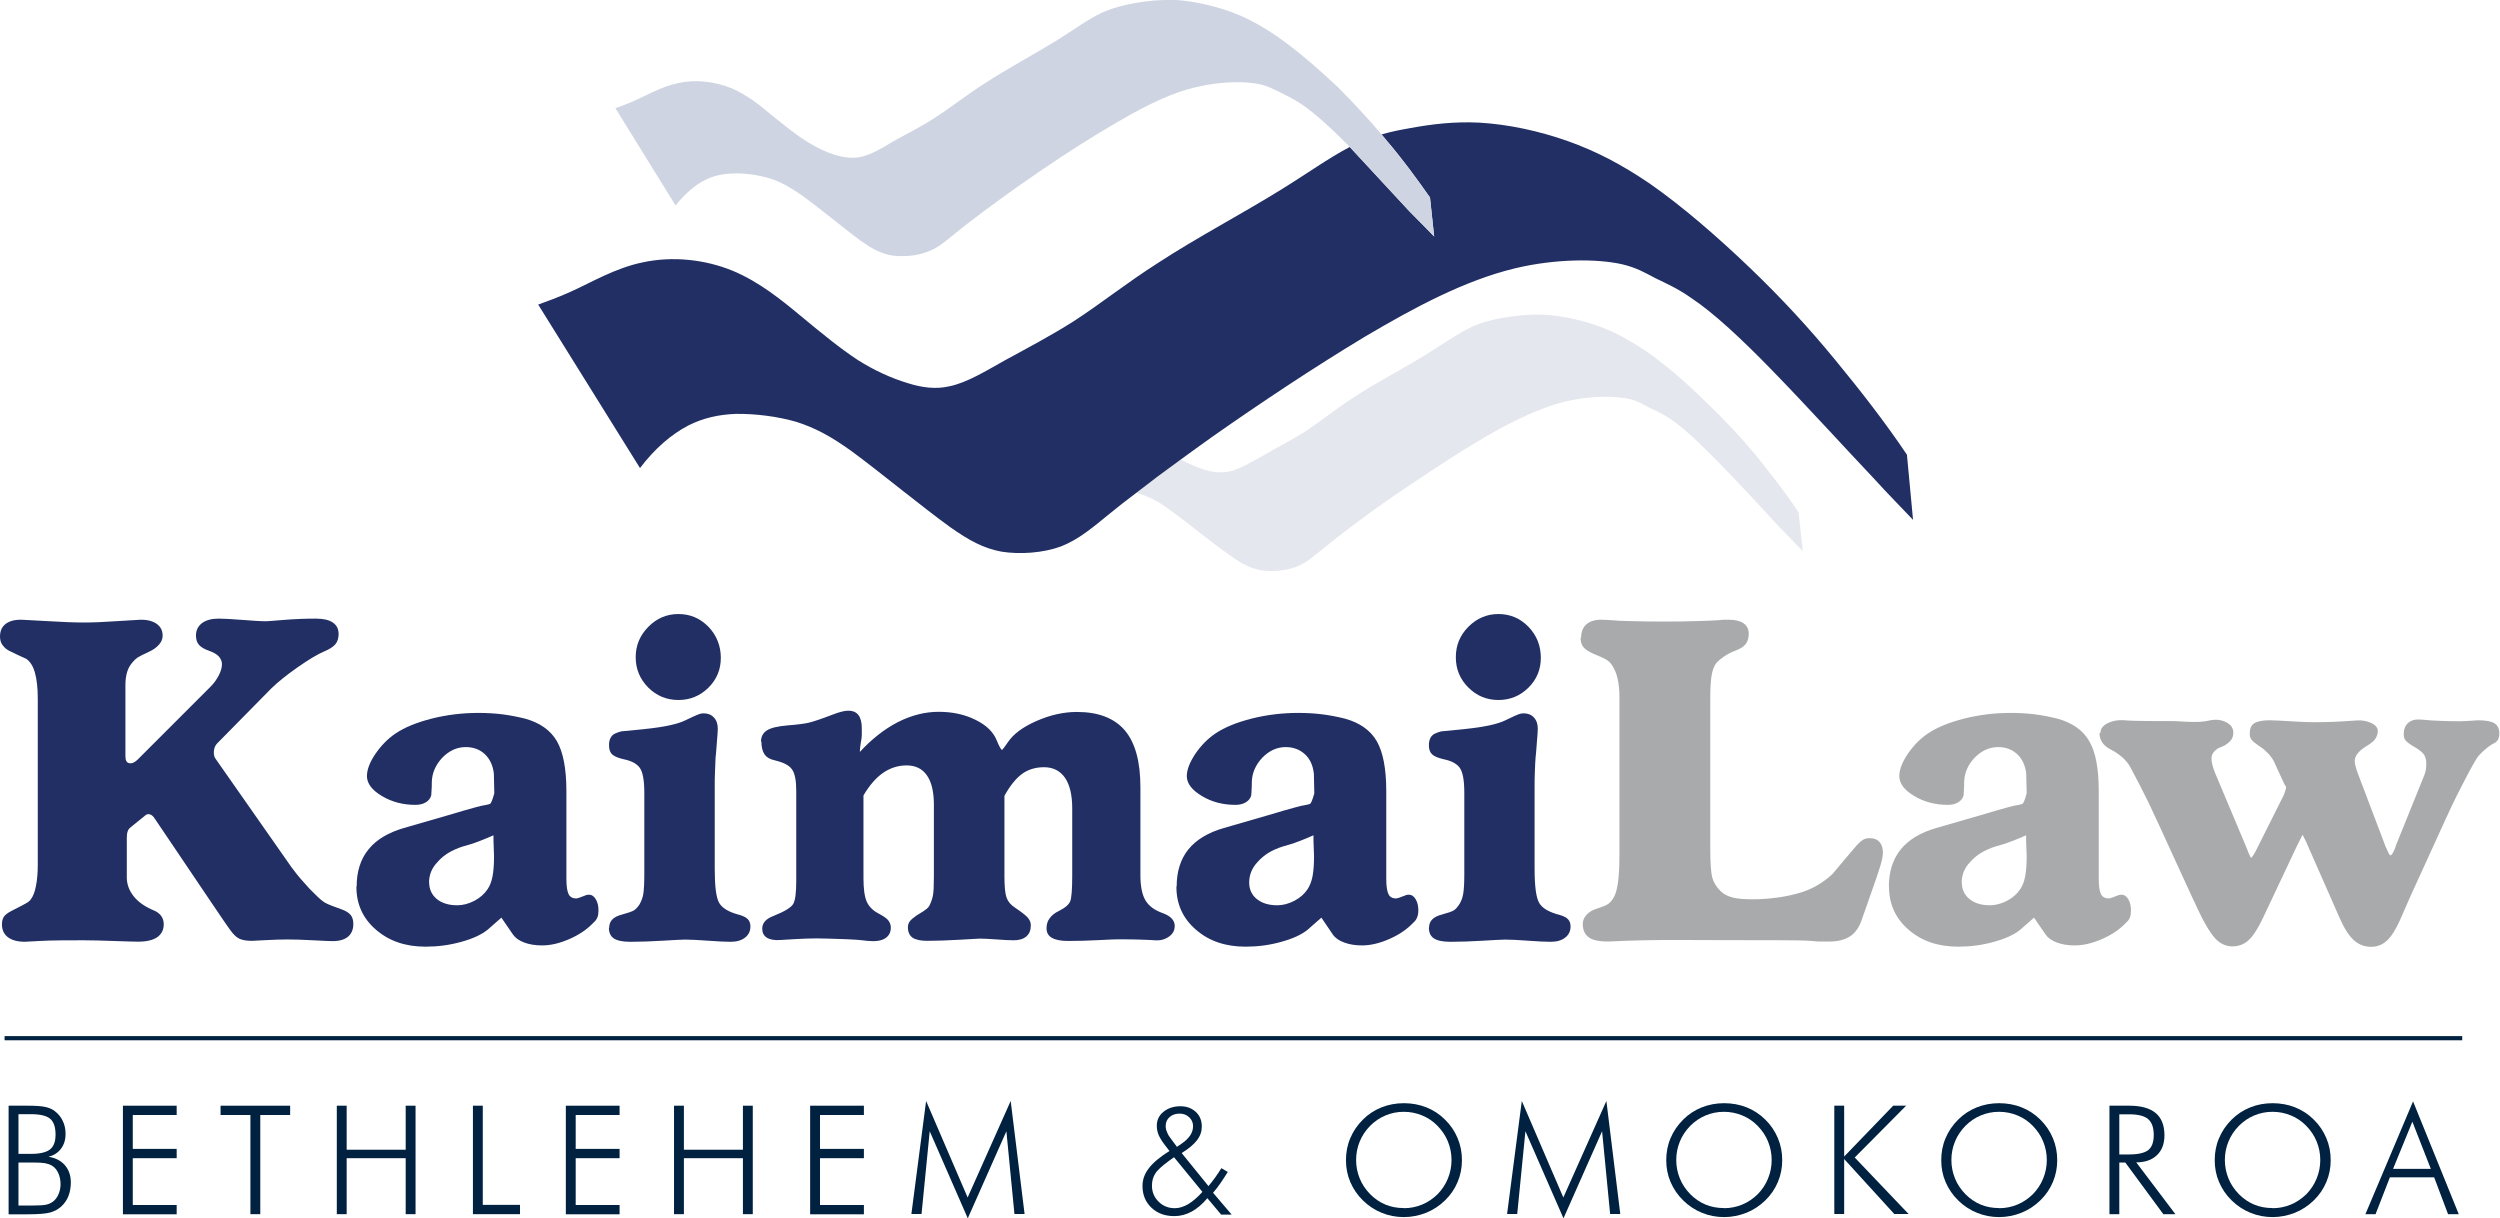
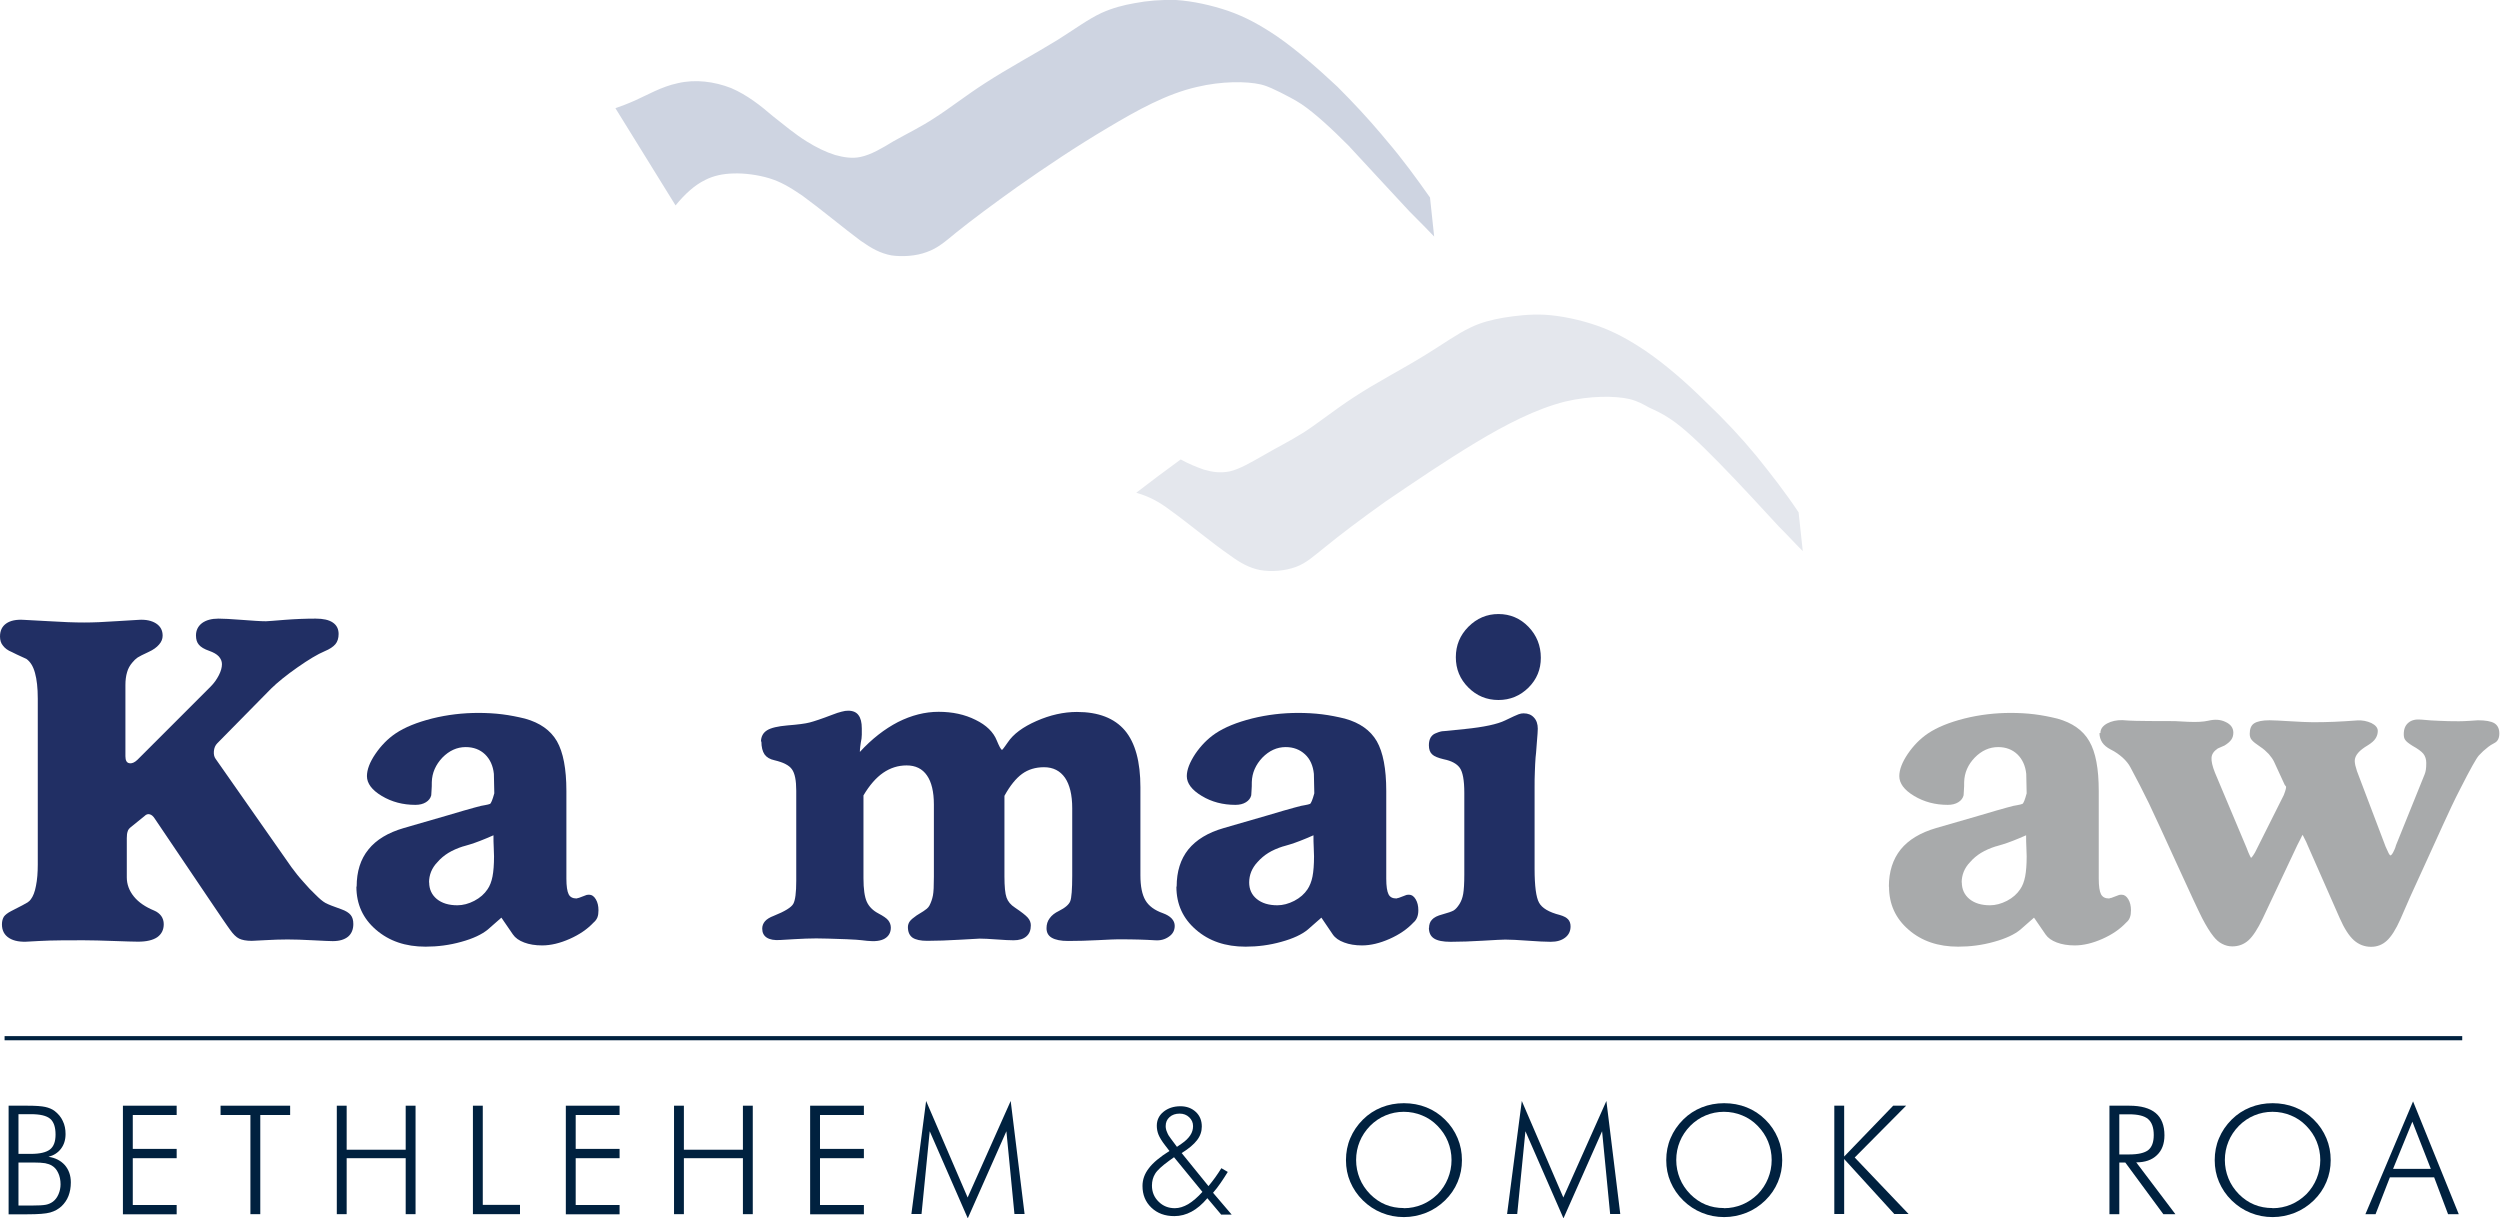
<svg xmlns="http://www.w3.org/2000/svg" id="Layer_2" data-name="Layer 2" viewBox="0 0 180 87.72">
  <defs>
    <style>
      .cls-1 {
        fill: #00213f;
      }

      .cls-2 {
        fill: #e4e7ed;
      }

      .cls-2, .cls-3, .cls-4, .cls-5 {
        fill-rule: evenodd;
      }

      .cls-3 {
        fill: #212f64;
      }

      .cls-4 {
        fill: #a8aaab;
      }

      .cls-5 {
        fill: #ced4e1;
      }

      .cls-6 {
        fill: none;
        stroke: #00213f;
        stroke-miterlimit: 10;
        stroke-width: .3px;
      }
    </style>
  </defs>
  <g id="Layer_1-2" data-name="Layer 1">
    <g>
      <path class="cls-2" d="M81.82,35.47c.97-.75,2.05-1.56,3.19-2.39.56.31,1.12.54,1.66.73.66.19,1.2.26,1.87.13.7-.16,1.52-.64,2.33-1.1.97-.57,1.97-1.06,2.99-1.7,1.11-.72,2.21-1.62,3.59-2.52,1.6-1.06,3.63-2.1,5.2-3.08,1.26-.77,2.27-1.51,3.23-1.96.76-.37,1.53-.56,2.39-.71.9-.14,1.86-.26,2.93-.21,1.2.07,2.57.36,3.8.79,1.2.42,2.27,1,3.49,1.82,1.41.96,2.93,2.28,4.29,3.63,1.37,1.3,2.57,2.58,3.69,3.94,1.04,1.29,2.11,2.66,3.03,4.05l.3,2.79c-.46-.45-.97-1.02-1.73-1.78-1.16-1.26-2.83-3.08-4.33-4.61-1.33-1.35-2.49-2.47-3.45-3.11-.6-.41-1.11-.63-1.56-.84-.4-.22-.8-.46-1.41-.61-1.06-.24-2.83-.24-4.62.18-2.11.53-4.29,1.66-6.42,2.94-2.21,1.33-4.43,2.84-6.52,4.26-1.7,1.21-3.27,2.39-4.39,3.31-.76.6-1.3,1.12-2.07,1.4-.8.29-1.77.37-2.59.22-.74-.15-1.37-.48-2.17-1.07-1.27-.87-2.99-2.31-4.25-3.21-.85-.65-1.57-1.01-2.37-1.25-.04-.01-.08-.02-.1-.03h0Z" />
-       <path class="cls-3" d="M97.18,10.57s0,.02.02.03c1.46,1.56,3.13,3.39,4.29,4.63.76.77,1.32,1.32,1.77,1.8l-.3-2.81c-.97-1.38-1.97-2.75-3.09-4.06-.12-.16-.26-.32-.4-.48.69-.2,1.39-.34,2.09-.46,1.51-.28,3.17-.48,4.94-.39,2.09.12,4.32.6,6.38,1.33,2.03.72,3.83,1.66,5.86,3.03,2.38,1.65,4.95,3.89,7.28,6.12,2.27,2.18,4.26,4.34,6.12,6.61,1.81,2.2,3.59,4.48,5.16,6.82l.44,4.69c-.7-.75-1.66-1.7-2.87-3.03-1.97-2.08-4.76-5.15-7.29-7.75-2.17-2.23-4.2-4.13-5.82-5.2-.96-.68-1.81-1.05-2.57-1.42-.7-.37-1.36-.76-2.39-1-1.8-.41-4.79-.41-7.72.29-3.64.88-7.23,2.81-10.82,4.93-3.75,2.26-7.48,4.75-10.92,7.16-.8.57-1.58,1.13-2.33,1.68-1.15.83-2.23,1.64-3.19,2.39-.7.53-1.35,1.03-1.93,1.51-1.26,1.03-2.23,1.85-3.49,2.35-1.3.48-2.97.59-4.29.38-1.3-.24-2.33-.8-3.73-1.79-2.03-1.47-4.96-3.89-7.03-5.42-1.53-1.1-2.63-1.69-3.99-2.13-1.37-.4-2.99-.6-4.39-.58-1.23.05-2.33.29-3.4.83-1.22.63-2.42,1.66-3.49,3.07l-7.33-11.77c.64-.24,1.41-.5,2.37-.94,1.43-.64,3.19-1.7,5.16-2.1,2.12-.46,4.45-.22,6.46.6,1.93.8,3.55,2.12,5.06,3.38,1.37,1.13,2.69,2.22,3.99,3.07,1.16.73,2.39,1.29,3.55,1.64,1,.32,2.03.47,3.03.23,1.26-.26,2.63-1.11,3.99-1.87,1.63-.89,3.29-1.76,4.96-2.82,1.92-1.24,3.79-2.75,6.12-4.23,2.73-1.78,6.06-3.54,8.69-5.17,1.97-1.21,3.54-2.35,5.04-3.13h0Z" />
      <path class="cls-5" d="M48.64,14.79l-4.33-7c.4-.14.86-.31,1.4-.55.86-.38,1.93-1.01,3.09-1.25,1.27-.3,2.63-.12,3.84.35,1.16.5,2.12,1.26,2.99,2.01.87.69,1.63,1.32,2.43,1.82.71.44,1.37.77,2.07.99.62.17,1.23.27,1.83.14.76-.16,1.57-.64,2.37-1.13.96-.54,1.99-1.04,2.93-1.66,1.16-.74,2.29-1.64,3.66-2.52,1.63-1.06,3.59-2.11,5.2-3.1,1.23-.77,2.22-1.51,3.19-1.96.8-.36,1.57-.56,2.37-.7.92-.18,1.93-.26,2.99-.23,1.23.08,2.53.37,3.75.78,1.26.44,2.31,1.02,3.53,1.84,1.4.97,2.93,2.3,4.35,3.63,1.15,1.15,2.19,2.27,3.17,3.43.14.16.28.33.4.48,1.12,1.31,2.12,2.68,3.09,4.06l.3,2.81c-.44-.47-1-1.02-1.77-1.8-1.17-1.24-2.83-3.07-4.29-4.63-.02-.01-.02-.02-.02-.03-1.3-1.31-2.51-2.42-3.47-3.07-.56-.37-1.06-.6-1.51-.84-.42-.19-.82-.43-1.42-.58-1.06-.24-2.83-.24-4.6.18-2.19.5-4.29,1.67-6.42,2.94-2.23,1.32-4.46,2.81-6.52,4.26-1.67,1.19-3.29,2.39-4.39,3.28-.76.62-1.32,1.13-2.13,1.41-.76.29-1.77.35-2.53.24-.8-.15-1.42-.49-2.23-1.06-1.2-.89-2.93-2.33-4.2-3.25-.9-.61-1.56-1-2.39-1.25-.8-.24-1.77-.37-2.57-.34-.76.02-1.42.16-2.03.47-.76.37-1.46,1.01-2.13,1.83h0Z" />
      <path class="cls-4" d="M151.23,52.78c0-.29.16-.51.48-.69.32-.17.69-.25,1.1-.24.32.03.64.04.97.05.33.01,1.26.02,2.8.02.02,0,.33.02.96.05.62.03,1.11,0,1.46-.08.46-.11.87-.09,1.24.09.37.17.56.43.56.77,0,.2-.05.37-.15.51-.1.14-.26.28-.49.42-.09.04-.19.08-.3.13-.11.05-.17.08-.18.08-.28.19-.43.4-.45.66-.02.25.06.62.25,1.09l2.28,5.42c.08.22.15.39.21.51.06.12.09.19.11.19.02,0,.07-.06.16-.19.08-.12.16-.25.22-.39l1.97-3.93c.15-.38.2-.6.15-.64-.05-.05-.07-.09-.09-.12l-.76-1.65c-.08-.17-.21-.35-.38-.55-.18-.19-.38-.37-.61-.52-.31-.21-.52-.37-.61-.49-.1-.11-.15-.26-.15-.44,0-.36.1-.62.32-.76s.58-.22,1.11-.22c.3,0,.79.03,1.49.07.69.04,1.23.07,1.63.07.5,0,1.01-.01,1.53-.03.52-.02,1.09-.06,1.67-.1.37-.02.7.05,1.01.19.3.15.46.34.46.57,0,.2-.06.39-.17.55-.1.16-.29.32-.53.47-.32.19-.56.37-.72.56-.16.19-.24.38-.24.58,0,.09.02.19.04.31.03.12.07.26.12.42l2.06,5.43c.09.21.17.37.22.48.06.1.1.16.12.16.06,0,.12-.07.2-.21.08-.15.16-.32.21-.52l2.06-5.1c.04-.1.07-.21.09-.33.02-.12.03-.29.03-.5,0-.26-.07-.48-.21-.66-.14-.17-.4-.36-.78-.57-.27-.17-.45-.31-.52-.42-.08-.1-.11-.24-.11-.42,0-.37.11-.64.34-.83s.52-.25.9-.22c.52.05.98.08,1.36.09.39.02.84.03,1.37.03.2,0,.46-.01.77-.03.32-.02.52-.04.6-.04.55,0,.94.07,1.18.21.24.15.36.39.36.74,0,.33-.11.56-.34.68-.22.12-.37.21-.45.28-.26.2-.48.4-.68.62-.19.21-.63,1-1.32,2.36-.22.42-.43.85-.64,1.29-.21.44-.83,1.79-1.86,4.06-.49,1.06-.85,1.87-1.11,2.43-.25.56-.49,1.12-.73,1.67-.32.72-.64,1.22-.96,1.52-.32.3-.7.45-1.14.45-.48,0-.89-.16-1.25-.48-.35-.32-.69-.85-1.01-1.58l-2.32-5.27c-.07-.17-.13-.31-.2-.43-.06-.12-.11-.22-.15-.3-.01,0-.07.1-.17.32-.1.21-.18.35-.21.41l-2.5,5.3c-.36.75-.7,1.27-1.02,1.56-.32.29-.71.44-1.17.44-.25,0-.5-.06-.74-.19-.24-.12-.44-.31-.62-.54-.25-.31-.51-.74-.8-1.29-.28-.55-.87-1.82-1.77-3.79-.97-2.13-1.66-3.63-2.07-4.49-.42-.86-.86-1.72-1.33-2.59-.13-.25-.32-.48-.56-.7-.24-.21-.52-.42-.87-.59-.27-.14-.47-.31-.6-.5-.13-.2-.2-.43-.2-.68h0Z" />
      <path class="cls-4" d="M141.24,63.54c0-.27.05-.53.15-.78.1-.24.25-.48.46-.69.22-.26.49-.48.78-.66.3-.18.65-.34,1.09-.48-.12.04.03,0,.46-.13.43-.13,1-.35,1.7-.66,0,.28,0,.58.02.91.01.33.02.54.02.61,0,.6-.04,1.09-.11,1.45-.07.36-.19.68-.36.92-.22.33-.53.61-.95.83-.41.21-.82.32-1.22.32-.62,0-1.11-.15-1.48-.45-.36-.3-.55-.7-.55-1.2h0ZM136.01,63.84c0,1.26.47,2.29,1.41,3.1.94.82,2.13,1.22,3.57,1.22.87,0,1.73-.11,2.58-.35.84-.23,1.48-.53,1.9-.88l.98-.86.83,1.21c.17.25.44.44.81.58.37.14.8.21,1.29.21.63,0,1.29-.16,1.99-.47.7-.31,1.27-.7,1.72-1.18.12-.1.21-.22.26-.36.06-.15.08-.32.08-.52,0-.31-.06-.57-.19-.79-.13-.22-.29-.33-.47-.33-.06,0-.11,0-.15.01-.03,0-.06.01-.08.02l-.53.2s-.06,0-.09.02c-.04.01-.06.02-.07.02-.28,0-.47-.1-.58-.31-.1-.2-.16-.57-.16-1.12v-6.31c0-1.6-.22-2.79-.68-3.58-.45-.79-1.22-1.33-2.3-1.63-.53-.13-1.08-.24-1.64-.31-.56-.07-1.14-.1-1.72-.1-1.12,0-2.23.13-3.32.4-1.1.28-1.97.63-2.64,1.08-.56.38-1.04.87-1.45,1.47-.41.61-.61,1.14-.61,1.6,0,.52.35,1,1.07,1.43.72.43,1.52.64,2.42.64.3,0,.55-.06.76-.19.21-.13.33-.3.38-.5,0,0,0-.11.02-.33s.02-.43.02-.62c.02-.67.27-1.25.76-1.76.49-.5,1.05-.76,1.69-.76.56,0,1.02.18,1.38.52.36.35.58.82.64,1.41l.03,1.4c-.13.48-.23.73-.31.76-.07.03-.19.06-.36.09-.12.01-.38.07-.77.18-.38.1-1.02.29-1.9.55l-3.18.92c-1.13.33-1.98.84-2.55,1.54-.56.7-.85,1.59-.85,2.67h0Z" />
-       <path class="cls-4" d="M113.84,45.92c0-.42.12-.73.37-.96.25-.22.6-.34,1.05-.34.07,0,.19,0,.34.01.16.01.28.02.36.02.38.04.87.06,1.48.07.61.02,1.33.03,2.17.03.97,0,1.81,0,2.51-.03.71-.02,1.28-.04,1.7-.07.07-.01.15-.02.24-.03.1,0,.24,0,.43,0,.45,0,.81.09,1.05.26.25.18.37.43.37.75,0,.3-.07.54-.21.73-.15.19-.38.35-.71.47-.32.12-.59.26-.82.41-.22.15-.42.31-.58.48-.17.22-.29.51-.35.89-.07.38-.1.94-.1,1.68v10.88c0,.95.05,1.6.13,1.97.09.36.29.7.6,1.01.23.23.53.38.87.47.35.09.84.13,1.47.13s1.2-.05,1.8-.13c.6-.08,1.16-.21,1.69-.37.43-.14.84-.32,1.2-.54.37-.22.72-.48,1.05-.79,0,0,.18-.22.55-.66.37-.45.77-.91,1.19-1.4.19-.21.35-.34.48-.41.12-.07.29-.1.47-.1.3,0,.52.09.69.28.16.18.24.44.24.76,0,.22-.06.52-.17.9-.11.38-.3.94-.56,1.67l-.8,2.28c-.19.55-.47.94-.84,1.18-.37.24-.86.37-1.48.37-.3,0-.52,0-.69,0-.16,0-.31-.01-.45-.03-.23-.02-.56-.04-.99-.05-.43-.01-2.3-.02-5.61-.02,0,0-.97,0-2.9-.01-1.93-.01-3.61.03-5.03.1-.33.02-.63.01-.9-.03-.28-.04-.49-.1-.65-.19-.18-.11-.32-.25-.41-.42-.09-.18-.13-.38-.13-.62,0-.22.08-.43.24-.62.16-.19.37-.33.64-.43l.7-.25c.38-.15.66-.49.82-1.02.16-.54.24-1.41.24-2.59v-11.36c0-.54-.04-1-.13-1.37-.08-.38-.22-.71-.42-1.01-.1-.15-.23-.28-.39-.37-.16-.1-.47-.24-.91-.42-.35-.15-.59-.31-.74-.48-.15-.18-.21-.41-.21-.7h0Z" />
      <path class="cls-3" d="M104.82,47.32c0,.86.3,1.58.9,2.18.6.6,1.32.9,2.17.9.84,0,1.56-.3,2.16-.89.6-.6.89-1.31.89-2.15,0-.87-.3-1.62-.89-2.23s-1.32-.92-2.16-.92c-.84,0-1.56.31-2.17.92-.6.61-.9,1.33-.9,2.19h0ZM102.88,66.79c0,.36.12.62.37.78.25.16.64.24,1.19.24.71,0,1.49-.03,2.34-.08.85-.05,1.38-.08,1.6-.08.39,0,.93.03,1.63.08.7.05,1.25.08,1.64.08.44,0,.78-.1,1.04-.3.26-.2.39-.47.39-.81,0-.21-.06-.38-.18-.51-.11-.12-.31-.23-.59-.31-.79-.2-1.29-.5-1.5-.89-.21-.38-.32-1.19-.32-2.44v-5.81c0-.43,0-.83.02-1.2.01-.37.03-.71.05-.99.02-.13.05-.48.09-1.05.05-.57.07-.91.07-1.03,0-.34-.09-.61-.28-.81-.18-.2-.43-.3-.74-.3-.12,0-.24.02-.37.07-.12.04-.44.19-.96.44-.55.27-1.52.48-2.9.62-1.39.14-1.89.19-1.51.15-.07,0-.15.01-.23.03-.08.02-.21.06-.37.13-.16.06-.27.17-.36.31-.08.15-.12.33-.12.55,0,.3.08.51.23.65.15.15.43.26.85.36.54.11.92.31,1.14.61.22.3.33.9.33,1.8v5.9c0,.63-.03,1.09-.08,1.38-.05.29-.14.53-.28.75-.13.2-.26.35-.4.44-.14.08-.42.18-.83.29-.34.09-.59.21-.73.37-.15.15-.22.36-.22.61h0Z" />
      <path class="cls-3" d="M89.94,63.54c0-.27.05-.53.15-.78.1-.24.25-.48.45-.69.23-.26.49-.48.78-.66.29-.18.65-.34,1.09-.48-.12.04.03,0,.46-.13.43-.13,1-.35,1.7-.66,0,.28,0,.58.02.91.01.33.02.54.02.61,0,.6-.04,1.09-.11,1.45-.07.36-.2.68-.36.92-.22.33-.53.61-.95.83-.41.21-.82.32-1.22.32-.62,0-1.11-.15-1.48-.45-.37-.3-.55-.7-.55-1.2h0ZM84.7,63.84c0,1.26.47,2.29,1.41,3.1.94.82,2.13,1.22,3.57,1.22.87,0,1.73-.11,2.58-.35.84-.23,1.48-.53,1.9-.88l.98-.86.82,1.21c.17.25.44.44.82.58.37.14.8.21,1.28.21.63,0,1.29-.16,1.99-.47.7-.31,1.27-.7,1.72-1.18.12-.1.2-.22.26-.36.06-.15.09-.32.09-.52,0-.31-.06-.57-.19-.79-.13-.22-.29-.33-.47-.33-.07,0-.11,0-.15.01-.03,0-.06.01-.08.02l-.53.2s-.06,0-.09.02c-.04.01-.06.02-.07.02-.28,0-.47-.1-.57-.31-.1-.2-.16-.57-.16-1.12v-6.31c0-1.6-.23-2.79-.68-3.58-.46-.79-1.22-1.33-2.3-1.63-.53-.13-1.08-.24-1.64-.31-.57-.07-1.14-.1-1.72-.1-1.12,0-2.23.13-3.32.4-1.1.28-1.97.63-2.64,1.08-.56.38-1.04.87-1.45,1.47-.4.61-.61,1.14-.61,1.6,0,.52.36,1,1.08,1.43.71.43,1.52.64,2.42.64.3,0,.55-.06.76-.19.21-.13.33-.3.38-.5,0,0,0-.11.02-.33s.02-.43.02-.62c.02-.67.28-1.25.76-1.76.49-.5,1.05-.76,1.68-.76.56,0,1.02.18,1.39.52s.58.82.64,1.41l.03,1.4c-.13.48-.24.73-.31.76-.07.03-.19.06-.36.09-.12.01-.38.07-.77.18-.39.1-1.02.29-1.9.55l-3.18.92c-1.14.33-1.98.84-2.55,1.54-.56.7-.84,1.59-.84,2.67h0Z" />
      <path class="cls-3" d="M54.79,53.41c0-.37.15-.65.44-.83.29-.18.78-.29,1.46-.35.76-.06,1.3-.13,1.6-.21.31-.08.86-.26,1.64-.56.26-.1.49-.18.67-.22.18-.05.33-.07.47-.07.34,0,.59.11.74.32.16.21.24.52.24.96,0,.2,0,.35,0,.45,0,.1-.01.19-.02.28-.04.21-.07.39-.09.56-.02.17-.03.3-.03.4.86-.94,1.78-1.65,2.74-2.15.97-.49,1.95-.74,2.93-.74,1,0,1.88.19,2.66.58.78.38,1.29.88,1.53,1.49.08.19.15.35.22.48.07.12.12.19.16.19.01,0,.04-.04.1-.11.06-.07.16-.22.31-.43.4-.6,1.09-1.11,2.07-1.54.98-.43,1.95-.65,2.91-.65,1.55,0,2.7.45,3.45,1.33.75.89,1.12,2.25,1.12,4.1v6.34c0,.78.12,1.38.36,1.79.24.41.66.72,1.26.93.27.1.48.22.63.38.15.16.22.34.22.53,0,.33-.14.59-.42.78-.28.2-.61.29-1,.26-.35-.02-.72-.04-1.11-.05-.38-.01-.89-.02-1.53-.02-.19,0-.67.02-1.44.06-.76.04-1.49.06-2.18.06-.52,0-.91-.08-1.17-.23-.26-.15-.38-.38-.38-.69,0-.27.07-.51.23-.72.15-.21.37-.38.66-.52.46-.23.73-.47.82-.71.09-.23.14-.85.14-1.83v-4.86c0-.96-.18-1.69-.52-2.19-.35-.5-.85-.76-1.51-.76-.61,0-1.14.16-1.58.48-.44.32-.87.85-1.27,1.58v5.8c0,.73.05,1.24.15,1.52.1.29.3.53.61.73.46.31.77.55.92.72.15.17.22.36.22.55,0,.35-.1.61-.32.8-.22.19-.52.28-.92.28-.28,0-.68-.02-1.22-.06-.54-.04-.95-.06-1.22-.06-.1,0-.58.03-1.43.08-.86.05-1.64.08-2.35.08-.48,0-.84-.08-1.06-.23-.22-.16-.33-.41-.33-.76,0-.15.05-.3.14-.42.09-.12.26-.26.49-.42.41-.24.65-.41.73-.48.08-.07.15-.15.19-.23.12-.23.2-.47.25-.72.05-.25.07-.7.07-1.35v-5.2c0-.92-.17-1.63-.5-2.1-.33-.48-.82-.72-1.46-.72-.62,0-1.18.18-1.69.53-.51.35-.99.9-1.42,1.63v5.96c0,.78.08,1.34.24,1.7.16.35.44.63.84.84.34.18.58.34.7.49.12.15.19.33.19.53,0,.35-.15.62-.44.79-.29.17-.72.22-1.27.16-.26-.03-.52-.06-.79-.08-.26-.02-.94-.05-2.03-.08-.6-.02-1.12-.02-1.58,0-.46.02-1.07.05-1.85.1-.43.03-.75-.03-.97-.17-.22-.14-.33-.36-.33-.65,0-.2.07-.38.2-.53.13-.15.34-.28.63-.39.8-.32,1.27-.61,1.41-.87.14-.26.21-.8.21-1.64v-6.5c0-.74-.1-1.25-.31-1.54-.2-.29-.62-.5-1.25-.65-.33-.07-.57-.21-.72-.42-.15-.22-.23-.53-.23-.95h0Z" />
-       <path class="cls-3" d="M45.77,47.32c0,.86.31,1.58.9,2.18.6.6,1.33.9,2.18.9.84,0,1.56-.3,2.16-.89.6-.6.89-1.31.89-2.15s-.3-1.62-.89-2.23c-.6-.61-1.31-.92-2.16-.92-.85,0-1.57.31-2.17.92-.6.61-.91,1.33-.91,2.19h0ZM43.84,66.79c0,.36.12.62.36.78.25.16.64.24,1.19.24.71,0,1.49-.03,2.34-.08.85-.05,1.38-.08,1.6-.08.39,0,.94.03,1.64.08.7.05,1.24.08,1.63.08.44,0,.78-.1,1.04-.3.26-.2.39-.47.39-.81,0-.21-.06-.38-.18-.51-.11-.12-.31-.23-.58-.31-.79-.2-1.29-.5-1.5-.89-.21-.38-.31-1.19-.31-2.44v-5.81c0-.43,0-.83.02-1.2.01-.37.03-.71.04-.99.02-.13.05-.48.09-1.05.05-.57.07-.91.07-1.03,0-.34-.09-.61-.28-.81-.18-.2-.43-.3-.74-.3-.12,0-.24.02-.36.07-.12.04-.45.19-.97.44-.55.27-1.52.48-2.9.62-1.39.14-1.9.19-1.52.15-.07,0-.14.01-.22.03-.08.02-.21.06-.37.13-.16.06-.27.17-.35.31-.09.15-.12.33-.12.55,0,.3.07.51.22.65.15.15.43.26.85.36.54.11.92.31,1.14.61.22.3.33.9.33,1.8v5.9c0,.63-.03,1.09-.07,1.38-.05.29-.15.53-.27.75-.13.2-.27.35-.41.44-.14.08-.42.18-.83.29-.34.09-.59.21-.73.37-.15.15-.22.36-.22.61h0Z" />
      <path class="cls-3" d="M30.89,63.54c0-.27.05-.53.15-.78.1-.24.25-.48.46-.69.22-.26.49-.48.78-.66.3-.18.65-.34,1.09-.48-.12.04.03,0,.46-.13.43-.13,1-.35,1.7-.66,0,.28,0,.58.02.91.01.33.02.54.02.61,0,.6-.04,1.09-.11,1.45-.07.36-.19.68-.36.92-.22.33-.53.61-.95.83-.4.21-.82.32-1.22.32-.62,0-1.11-.15-1.48-.45-.36-.3-.55-.7-.55-1.2h0ZM25.66,63.84c0,1.26.47,2.29,1.41,3.1.95.82,2.13,1.22,3.57,1.22.87,0,1.73-.11,2.58-.35.84-.23,1.47-.53,1.9-.88l.98-.86.83,1.21c.17.25.44.44.81.58.37.14.8.21,1.29.21.63,0,1.29-.16,1.99-.47.7-.31,1.27-.7,1.72-1.18.12-.1.21-.22.27-.36.06-.15.08-.32.08-.52,0-.31-.06-.57-.19-.79-.13-.22-.29-.33-.47-.33-.06,0-.11,0-.15.01-.03,0-.06.01-.08.02l-.53.2s-.06,0-.09.02c-.04.01-.06.02-.07.02-.27,0-.47-.1-.57-.31-.1-.2-.16-.57-.16-1.12v-6.31c0-1.6-.23-2.79-.68-3.58-.46-.79-1.22-1.33-2.3-1.63-.53-.13-1.08-.24-1.64-.31-.56-.07-1.14-.1-1.72-.1-1.12,0-2.23.13-3.32.4-1.1.28-1.97.63-2.64,1.08-.56.38-1.04.87-1.45,1.47s-.61,1.14-.61,1.6c0,.52.35,1,1.07,1.43.72.43,1.52.64,2.42.64.3,0,.55-.06.76-.19.21-.13.33-.3.38-.5,0,0,0-.11.02-.33s.02-.43.02-.62c.02-.67.28-1.25.76-1.76.49-.5,1.05-.76,1.68-.76.57,0,1.03.18,1.39.52.36.35.58.82.64,1.41l.03,1.4c-.13.48-.24.73-.31.76-.07.03-.19.06-.36.09-.12.01-.38.07-.77.18-.38.1-1.02.29-1.9.55l-3.18.92c-1.13.33-1.98.84-2.54,1.54-.57.7-.85,1.59-.85,2.67h0Z" />
      <path class="cls-3" d="M0,45.83c0-.42.15-.73.45-.94.3-.21.73-.3,1.29-.26,0,0,.55.03,1.66.09,1.1.07,1.98.1,2.66.1.61,0,1.42-.03,2.41-.1,1-.06,1.49-.09,1.49-.09.54-.04.97.06,1.28.26.32.21.47.5.47.88,0,.22-.08.44-.26.64-.17.2-.42.38-.75.53-.4.18-.66.32-.79.4-.13.09-.26.21-.38.36-.18.21-.31.44-.38.7-.08.26-.12.57-.12.92v5.13c0,.3.09.47.28.5.18.04.38-.05.58-.24l5.27-5.27c.25-.25.45-.53.6-.83.15-.29.22-.56.22-.79,0-.21-.08-.39-.23-.56-.15-.16-.38-.29-.69-.4-.35-.12-.6-.27-.74-.44-.14-.16-.21-.38-.21-.67,0-.37.15-.67.44-.89.29-.21.68-.32,1.18-.32.34,0,.9.03,1.68.09.78.06,1.36.1,1.74.1.12,0,.56-.04,1.33-.1.76-.06,1.52-.09,2.25-.09.54,0,.95.09,1.23.28.28.19.42.46.42.83,0,.3-.08.55-.23.73-.16.19-.42.36-.78.51-.5.21-1.15.6-1.95,1.16-.8.56-1.43,1.07-1.9,1.53l-3.87,3.93c-.15.15-.23.34-.25.57s.02.41.12.55l5.46,7.8c.25.34.53.7.85,1.05.31.36.61.68.89.94.28.28.51.48.71.59.2.11.59.26,1.16.46.31.11.53.25.66.41.13.16.19.37.19.65,0,.39-.13.7-.38.91-.26.21-.62.32-1.1.32-.2,0-.66-.02-1.41-.06-.74-.04-1.37-.06-1.85-.06-.51,0-1.04.02-1.58.05-.55.03-.88.05-.99.05-.4,0-.7-.06-.91-.16-.21-.1-.43-.32-.65-.63-.11-.16-.29-.4-.51-.73-.23-.33-.48-.7-.76-1.12l-4.15-6.15c-.11-.18-.24-.29-.37-.32-.14-.04-.26.01-.38.13l-.99.8c-.11.09-.19.19-.22.31-.04.11-.06.27-.06.48v2.82c0,.5.17.96.51,1.38.34.42.83.75,1.46,1.01.22.09.39.23.51.39.12.17.18.37.18.59,0,.41-.16.72-.47.94-.31.21-.77.32-1.38.32-.31,0-.89-.02-1.76-.05-.86-.03-1.57-.05-2.11-.05-1.16,0-2,0-2.51.02-.51.02-1,.04-1.46.07-.61.05-1.09-.03-1.44-.25-.35-.22-.52-.55-.52-.99,0-.22.05-.4.14-.55.09-.13.27-.27.52-.4.69-.35,1.09-.56,1.19-.63.11-.07.18-.15.23-.22.16-.21.29-.53.37-.97.09-.44.13-.95.13-1.53v-11.96c0-.76-.07-1.37-.2-1.84-.13-.48-.34-.81-.62-1.01-.02-.01-.15-.07-.37-.17-.23-.1-.45-.21-.67-.32-.3-.12-.51-.28-.65-.47C.07,46.32,0,46.09,0,45.83h0Z" />
      <g>
        <path class="cls-1" d="M.62,87.42v-7.81h1.35c.59,0,1.02.03,1.29.09.26.06.49.15.67.29.26.2.46.43.59.72.14.28.2.59.2.94,0,.42-.11.77-.33,1.06-.22.29-.52.48-.9.58.5.07.89.28,1.18.6.28.33.43.74.43,1.24,0,.37-.06.69-.17.98-.11.28-.28.53-.5.74-.23.21-.5.36-.82.45-.32.09-.87.13-1.64.13H.62ZM1.33,83.08h.89c.65,0,1.11-.11,1.38-.32.27-.21.4-.57.4-1.07,0-.54-.13-.92-.39-1.14-.26-.22-.72-.33-1.39-.33h-.89v2.85ZM1.33,86.8h.91c.52,0,.87-.02,1.07-.06.2-.04.36-.12.5-.22.17-.13.3-.3.4-.53.1-.23.15-.47.15-.72,0-.31-.06-.59-.17-.82-.11-.24-.26-.41-.46-.53-.14-.08-.29-.13-.48-.17-.18-.03-.47-.05-.86-.05h-1.06v3.11Z" />
        <path class="cls-1" d="M8.85,87.42v-7.81h3.87v.67h-3.16v2.44h3.16v.67h-3.16v3.37h3.16v.67h-3.87Z" />
        <path class="cls-1" d="M18.03,87.42v-7.14h-2.15v-.67h5.01v.67h-2.15v7.14h-.71Z" />
        <path class="cls-1" d="M24.25,87.42v-7.81h.71v3.17h4.25v-3.17h.71v7.81h-.71v-4.03h-4.25v4.03h-.71Z" />
        <path class="cls-1" d="M34.05,87.42v-7.81h.71v7.14h2.68v.67h-3.39Z" />
        <path class="cls-1" d="M40.74,87.42v-7.81h3.87v.67h-3.16v2.44h3.16v.67h-3.16v3.37h3.16v.67h-3.87Z" />
        <path class="cls-1" d="M48.53,87.42v-7.81h.71v3.17h4.25v-3.17h.71v7.81h-.71v-4.03h-4.25v4.03h-.71Z" />
        <path class="cls-1" d="M58.33,87.42v-7.81h3.87v.67h-3.16v2.44h3.16v.67h-3.16v3.37h3.16v.67h-3.87Z" />
        <path class="cls-1" d="M69.68,87.72l-2.74-6.27-.59,5.96h-.73l1.06-8.14,2.99,6.95,3.1-6.95,1,8.14h-.73l-.58-5.96-2.78,6.27Z" />
        <path class="cls-1" d="M87.9,87.42l-.97-1.15c-.37.44-.75.76-1.14.97-.39.21-.8.32-1.24.32-.67,0-1.22-.2-1.65-.61-.43-.41-.64-.93-.64-1.56,0-.46.15-.88.46-1.28.3-.4.8-.81,1.48-1.24l-.3-.39c-.25-.32-.41-.59-.49-.79-.08-.2-.12-.42-.12-.64,0-.4.16-.74.48-1,.32-.26.73-.4,1.22-.4.45,0,.82.14,1.11.41s.43.62.43,1.05c0,.35-.11.68-.34.98-.23.3-.59.61-1.11.93l1.93,2.38c.17-.2.33-.41.49-.63.16-.22.3-.44.44-.66l.46.27c-.17.28-.35.55-.52.8-.17.25-.35.48-.54.7l1.34,1.57h-.77ZM86.57,85.81l-2.04-2.49-.35.25c-.52.38-.86.69-1.01.94-.15.24-.23.53-.23.85,0,.46.16.85.48,1.16.32.32.71.47,1.17.47.31,0,.63-.1.96-.29.33-.2.67-.49,1.03-.89ZM84.73,82.58l.35-.24c.28-.19.48-.39.62-.6.14-.21.2-.43.2-.66,0-.25-.09-.46-.28-.64-.18-.17-.41-.26-.68-.26-.3,0-.54.08-.73.25-.19.17-.28.38-.28.65,0,.14.03.29.1.44.06.16.15.31.27.46l.44.59Z" />
        <path class="cls-1" d="M105.26,83.53c0,.55-.1,1.07-.31,1.57-.21.5-.51.94-.91,1.33-.4.39-.86.69-1.36.89-.51.2-1.04.31-1.6.31s-1.09-.1-1.6-.31c-.5-.2-.95-.5-1.35-.89-.4-.39-.7-.84-.91-1.33-.21-.49-.31-1.01-.31-1.57s.1-1.09.31-1.58c.21-.5.51-.94.91-1.34.39-.39.84-.68,1.34-.88.5-.2,1.04-.3,1.61-.3s1.12.1,1.62.3c.5.2.95.49,1.34.88.4.39.7.84.91,1.34.21.5.31,1.02.31,1.58ZM101.08,86.99c.46,0,.9-.09,1.31-.26.41-.17.78-.42,1.12-.75.32-.33.57-.71.74-1.13.17-.42.26-.86.26-1.33s-.09-.91-.26-1.33c-.17-.42-.42-.79-.75-1.13-.32-.33-.69-.58-1.11-.75-.41-.17-.85-.26-1.32-.26s-.9.09-1.31.26c-.41.17-.78.42-1.11.75-.33.34-.58.71-.75,1.13-.17.41-.26.86-.26,1.33s.09.91.26,1.33c.17.42.42.79.75,1.13.33.33.69.58,1.1.75.41.17.85.25,1.32.25Z" />
        <path class="cls-1" d="M112.57,87.72l-2.74-6.27-.59,5.96h-.73l1.06-8.14,2.99,6.95,3.1-6.95,1,8.14h-.73l-.58-5.96-2.78,6.27Z" />
        <path class="cls-1" d="M128.32,83.53c0,.55-.1,1.07-.31,1.57-.21.5-.51.94-.91,1.33-.4.39-.86.69-1.36.89-.51.2-1.04.31-1.6.31s-1.09-.1-1.6-.31c-.5-.2-.95-.5-1.35-.89-.4-.39-.7-.84-.91-1.33-.21-.49-.31-1.01-.31-1.57s.1-1.09.31-1.58c.21-.5.51-.94.91-1.34.39-.39.84-.68,1.34-.88.5-.2,1.04-.3,1.61-.3s1.12.1,1.62.3c.5.2.95.49,1.34.88.4.39.7.84.91,1.34.21.5.31,1.02.31,1.58ZM124.13,86.99c.46,0,.9-.09,1.31-.26.41-.17.78-.42,1.12-.75.32-.33.57-.71.74-1.13.17-.42.26-.86.26-1.33s-.09-.91-.26-1.33c-.17-.42-.42-.79-.75-1.13-.32-.33-.69-.58-1.11-.75-.41-.17-.85-.26-1.32-.26s-.9.09-1.31.26c-.41.17-.78.42-1.11.75-.33.34-.58.71-.75,1.13-.17.41-.26.86-.26,1.33s.09.91.26,1.33c.17.42.42.79.75,1.13.33.33.69.58,1.1.75.41.17.85.25,1.32.25Z" />
        <path class="cls-1" d="M132.07,87.42v-7.81h.71v3.66l3.53-3.66h.93l-3.7,3.73,3.88,4.07h-1.03l-3.61-3.96v3.96h-.71Z" />
-         <path class="cls-1" d="M148.12,83.53c0,.55-.1,1.07-.31,1.57-.21.5-.51.94-.91,1.33-.4.39-.86.69-1.36.89-.51.2-1.04.31-1.6.31s-1.09-.1-1.6-.31c-.5-.2-.95-.5-1.35-.89-.4-.39-.7-.84-.91-1.33-.21-.49-.31-1.01-.31-1.57s.1-1.09.31-1.58c.21-.5.51-.94.91-1.34.39-.39.84-.68,1.34-.88.5-.2,1.04-.3,1.61-.3s1.12.1,1.62.3c.5.2.95.49,1.34.88.4.39.7.84.91,1.34.21.5.31,1.02.31,1.58ZM143.94,86.99c.46,0,.9-.09,1.31-.26.41-.17.78-.42,1.12-.75.32-.33.57-.71.74-1.13.17-.42.26-.86.26-1.33s-.09-.91-.26-1.33c-.17-.42-.42-.79-.75-1.13-.32-.33-.69-.58-1.11-.75-.41-.17-.85-.26-1.32-.26s-.9.09-1.31.26c-.41.17-.78.42-1.11.75-.33.34-.58.71-.75,1.13-.17.41-.26.86-.26,1.33s.09.91.26,1.33c.17.42.42.79.75,1.13.33.33.69.58,1.1.75.41.17.85.25,1.32.25Z" />
        <path class="cls-1" d="M156.62,87.42h-.86l-2.74-3.72h-.43v3.72h-.71v-7.81h1.43c.85,0,1.48.18,1.9.53.42.35.63.89.63,1.6,0,.61-.18,1.09-.54,1.43-.36.35-.86.52-1.49.52l2.81,3.72ZM152.59,80.23v2.89h.71c.66,0,1.12-.11,1.38-.32.26-.21.39-.57.39-1.08,0-.54-.14-.92-.41-1.15-.27-.23-.73-.34-1.37-.34h-.71Z" />
        <path class="cls-1" d="M167.81,83.53c0,.55-.1,1.07-.31,1.57-.21.5-.51.94-.91,1.33-.4.39-.86.69-1.36.89-.51.2-1.04.31-1.6.31s-1.09-.1-1.6-.31c-.5-.2-.95-.5-1.35-.89-.4-.39-.7-.84-.91-1.33-.21-.49-.31-1.01-.31-1.57s.1-1.09.31-1.58c.21-.5.51-.94.91-1.34.39-.39.84-.68,1.34-.88.5-.2,1.04-.3,1.61-.3s1.12.1,1.62.3c.5.2.95.49,1.34.88.4.39.7.84.91,1.34.21.5.31,1.02.31,1.58ZM163.63,86.99c.46,0,.9-.09,1.31-.26.41-.17.78-.42,1.12-.75.32-.33.57-.71.74-1.13.17-.42.26-.86.26-1.33s-.09-.91-.26-1.33c-.17-.42-.42-.79-.75-1.13-.32-.33-.69-.58-1.11-.75-.41-.17-.85-.26-1.32-.26s-.9.09-1.31.26c-.41.17-.78.42-1.11.75-.33.34-.58.71-.75,1.13-.17.41-.26.86-.26,1.33s.09.91.26,1.33c.17.42.42.79.75,1.13.33.33.69.58,1.1.75.41.17.85.25,1.32.25Z" />
        <path class="cls-1" d="M170.31,87.42l3.43-8.12,3.29,8.12h-.77l-1-2.65h-3.19l-1.03,2.65h-.72ZM172.3,84.16h2.72l-1.33-3.4-1.39,3.4Z" />
      </g>
      <line class="cls-6" x1=".33" y1="74.75" x2="177.28" y2="74.75" />
    </g>
  </g>
</svg>